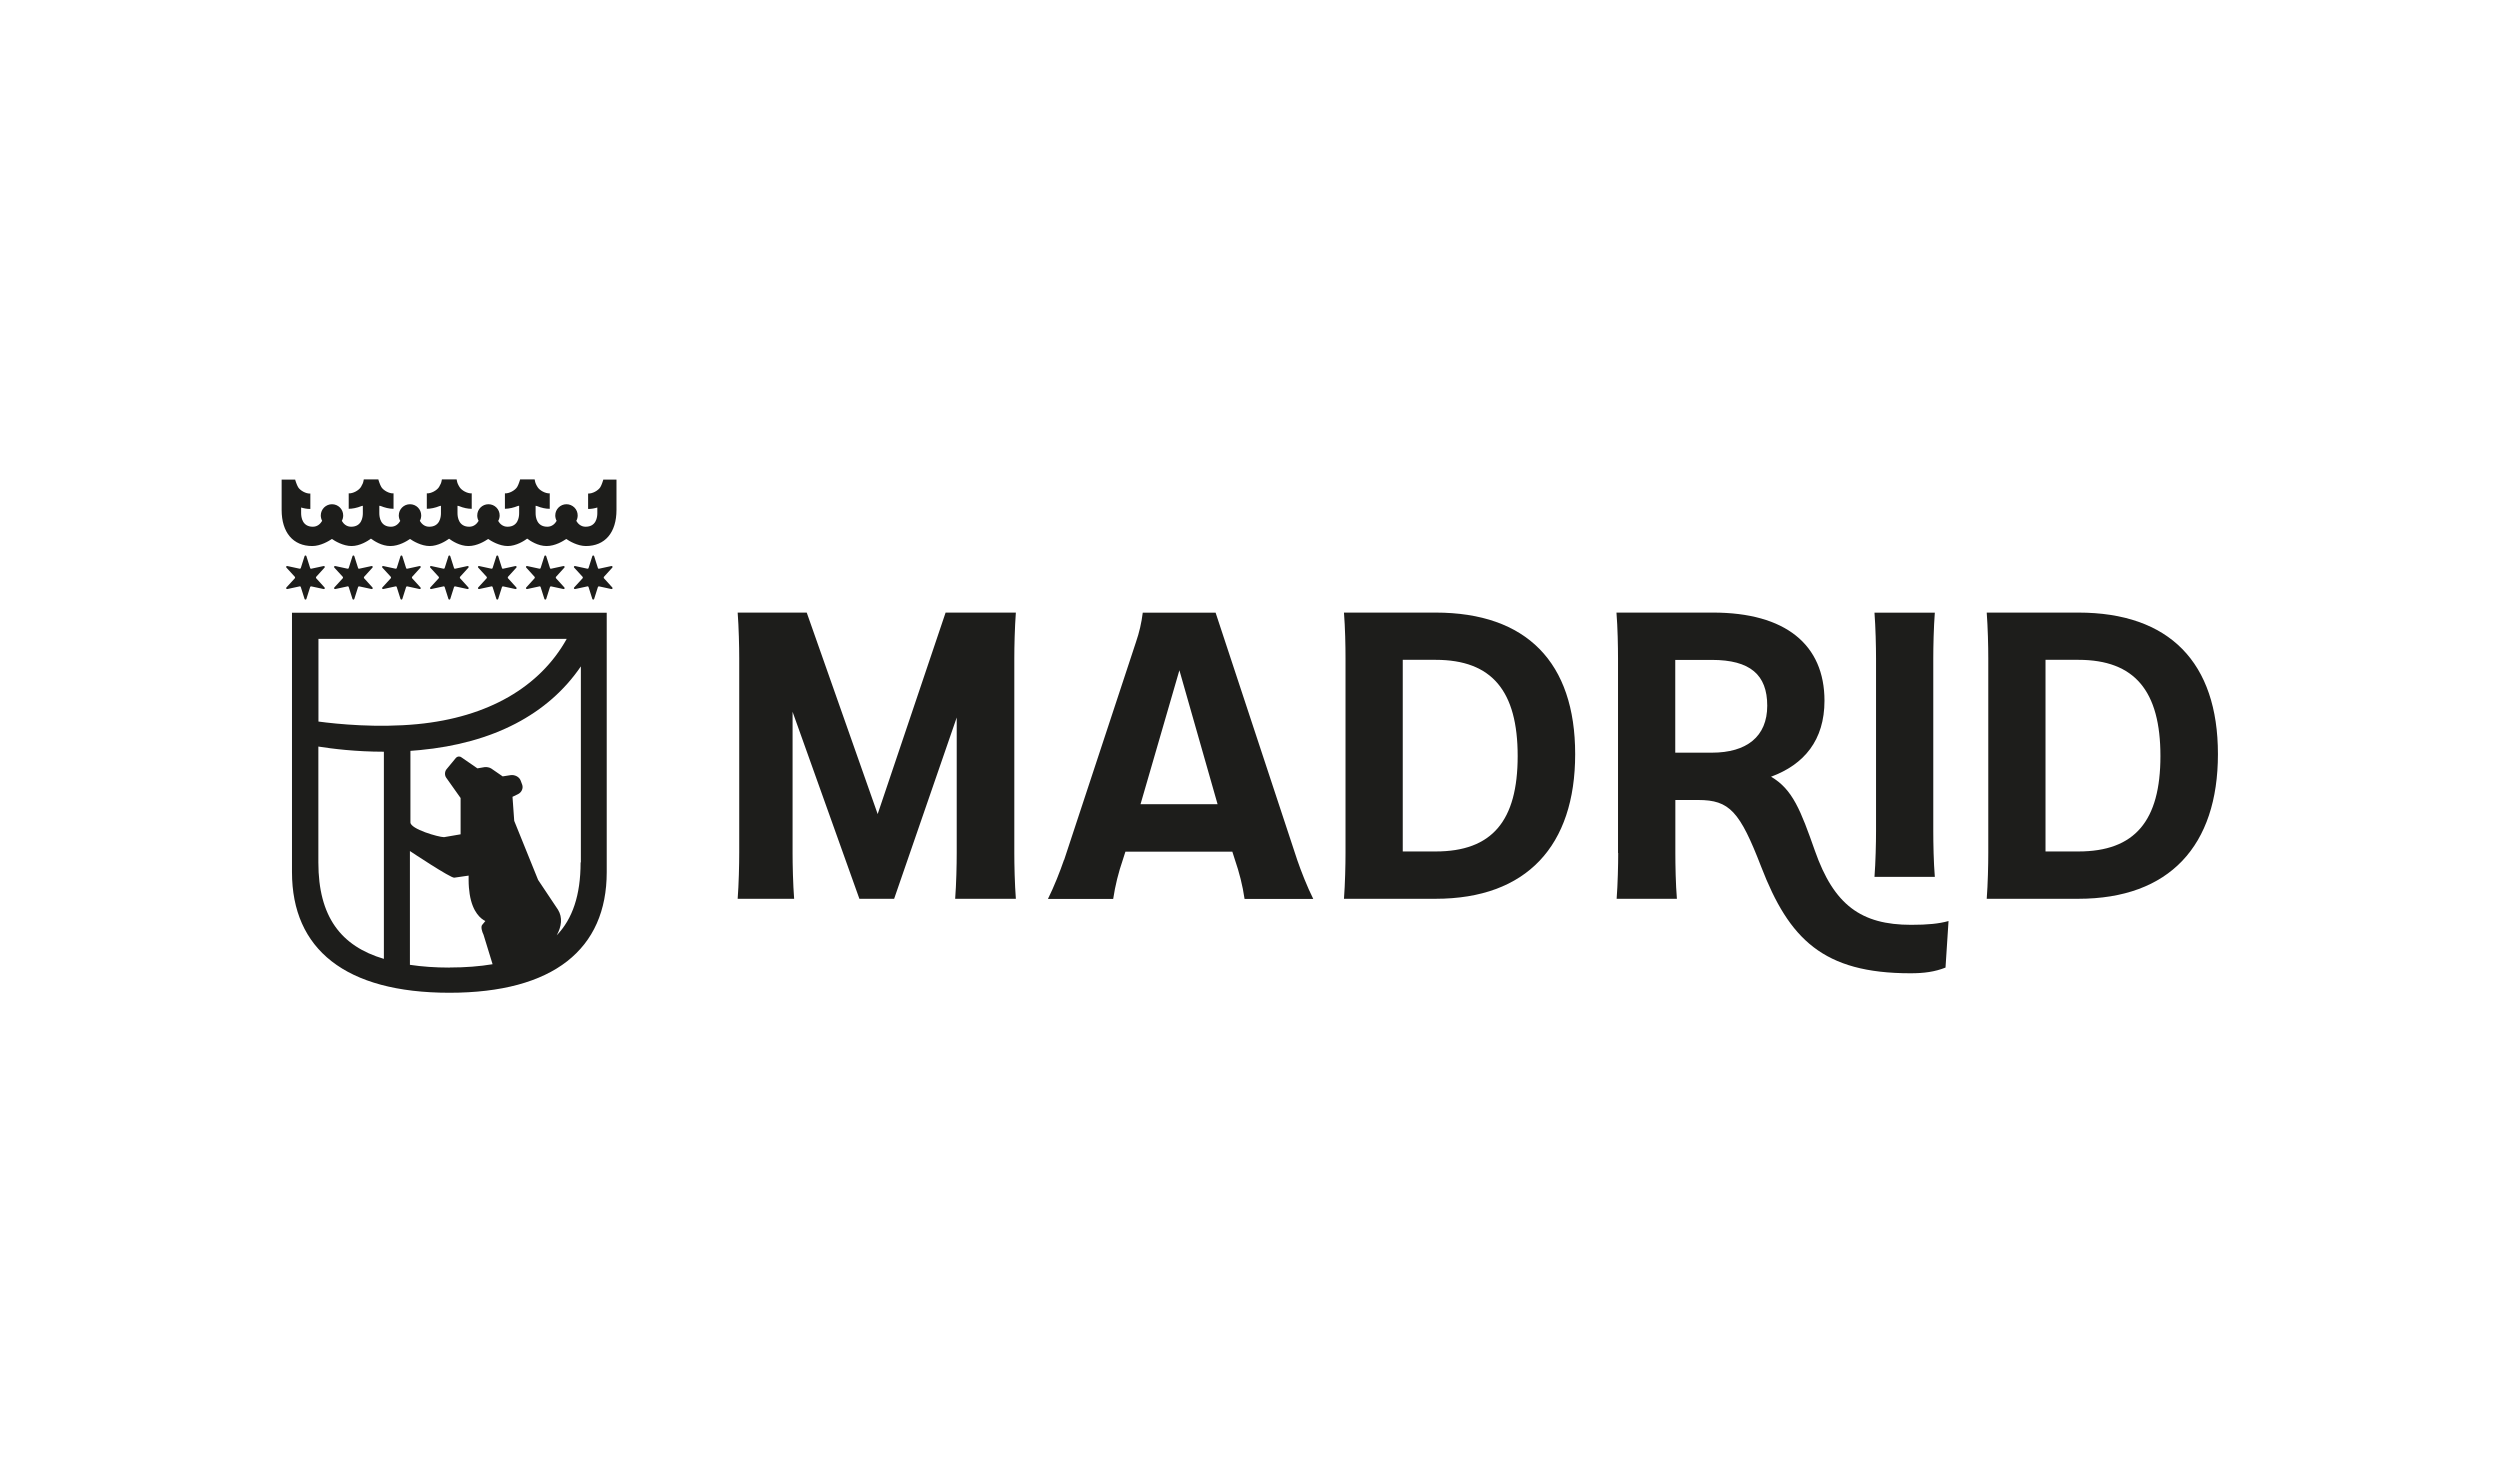
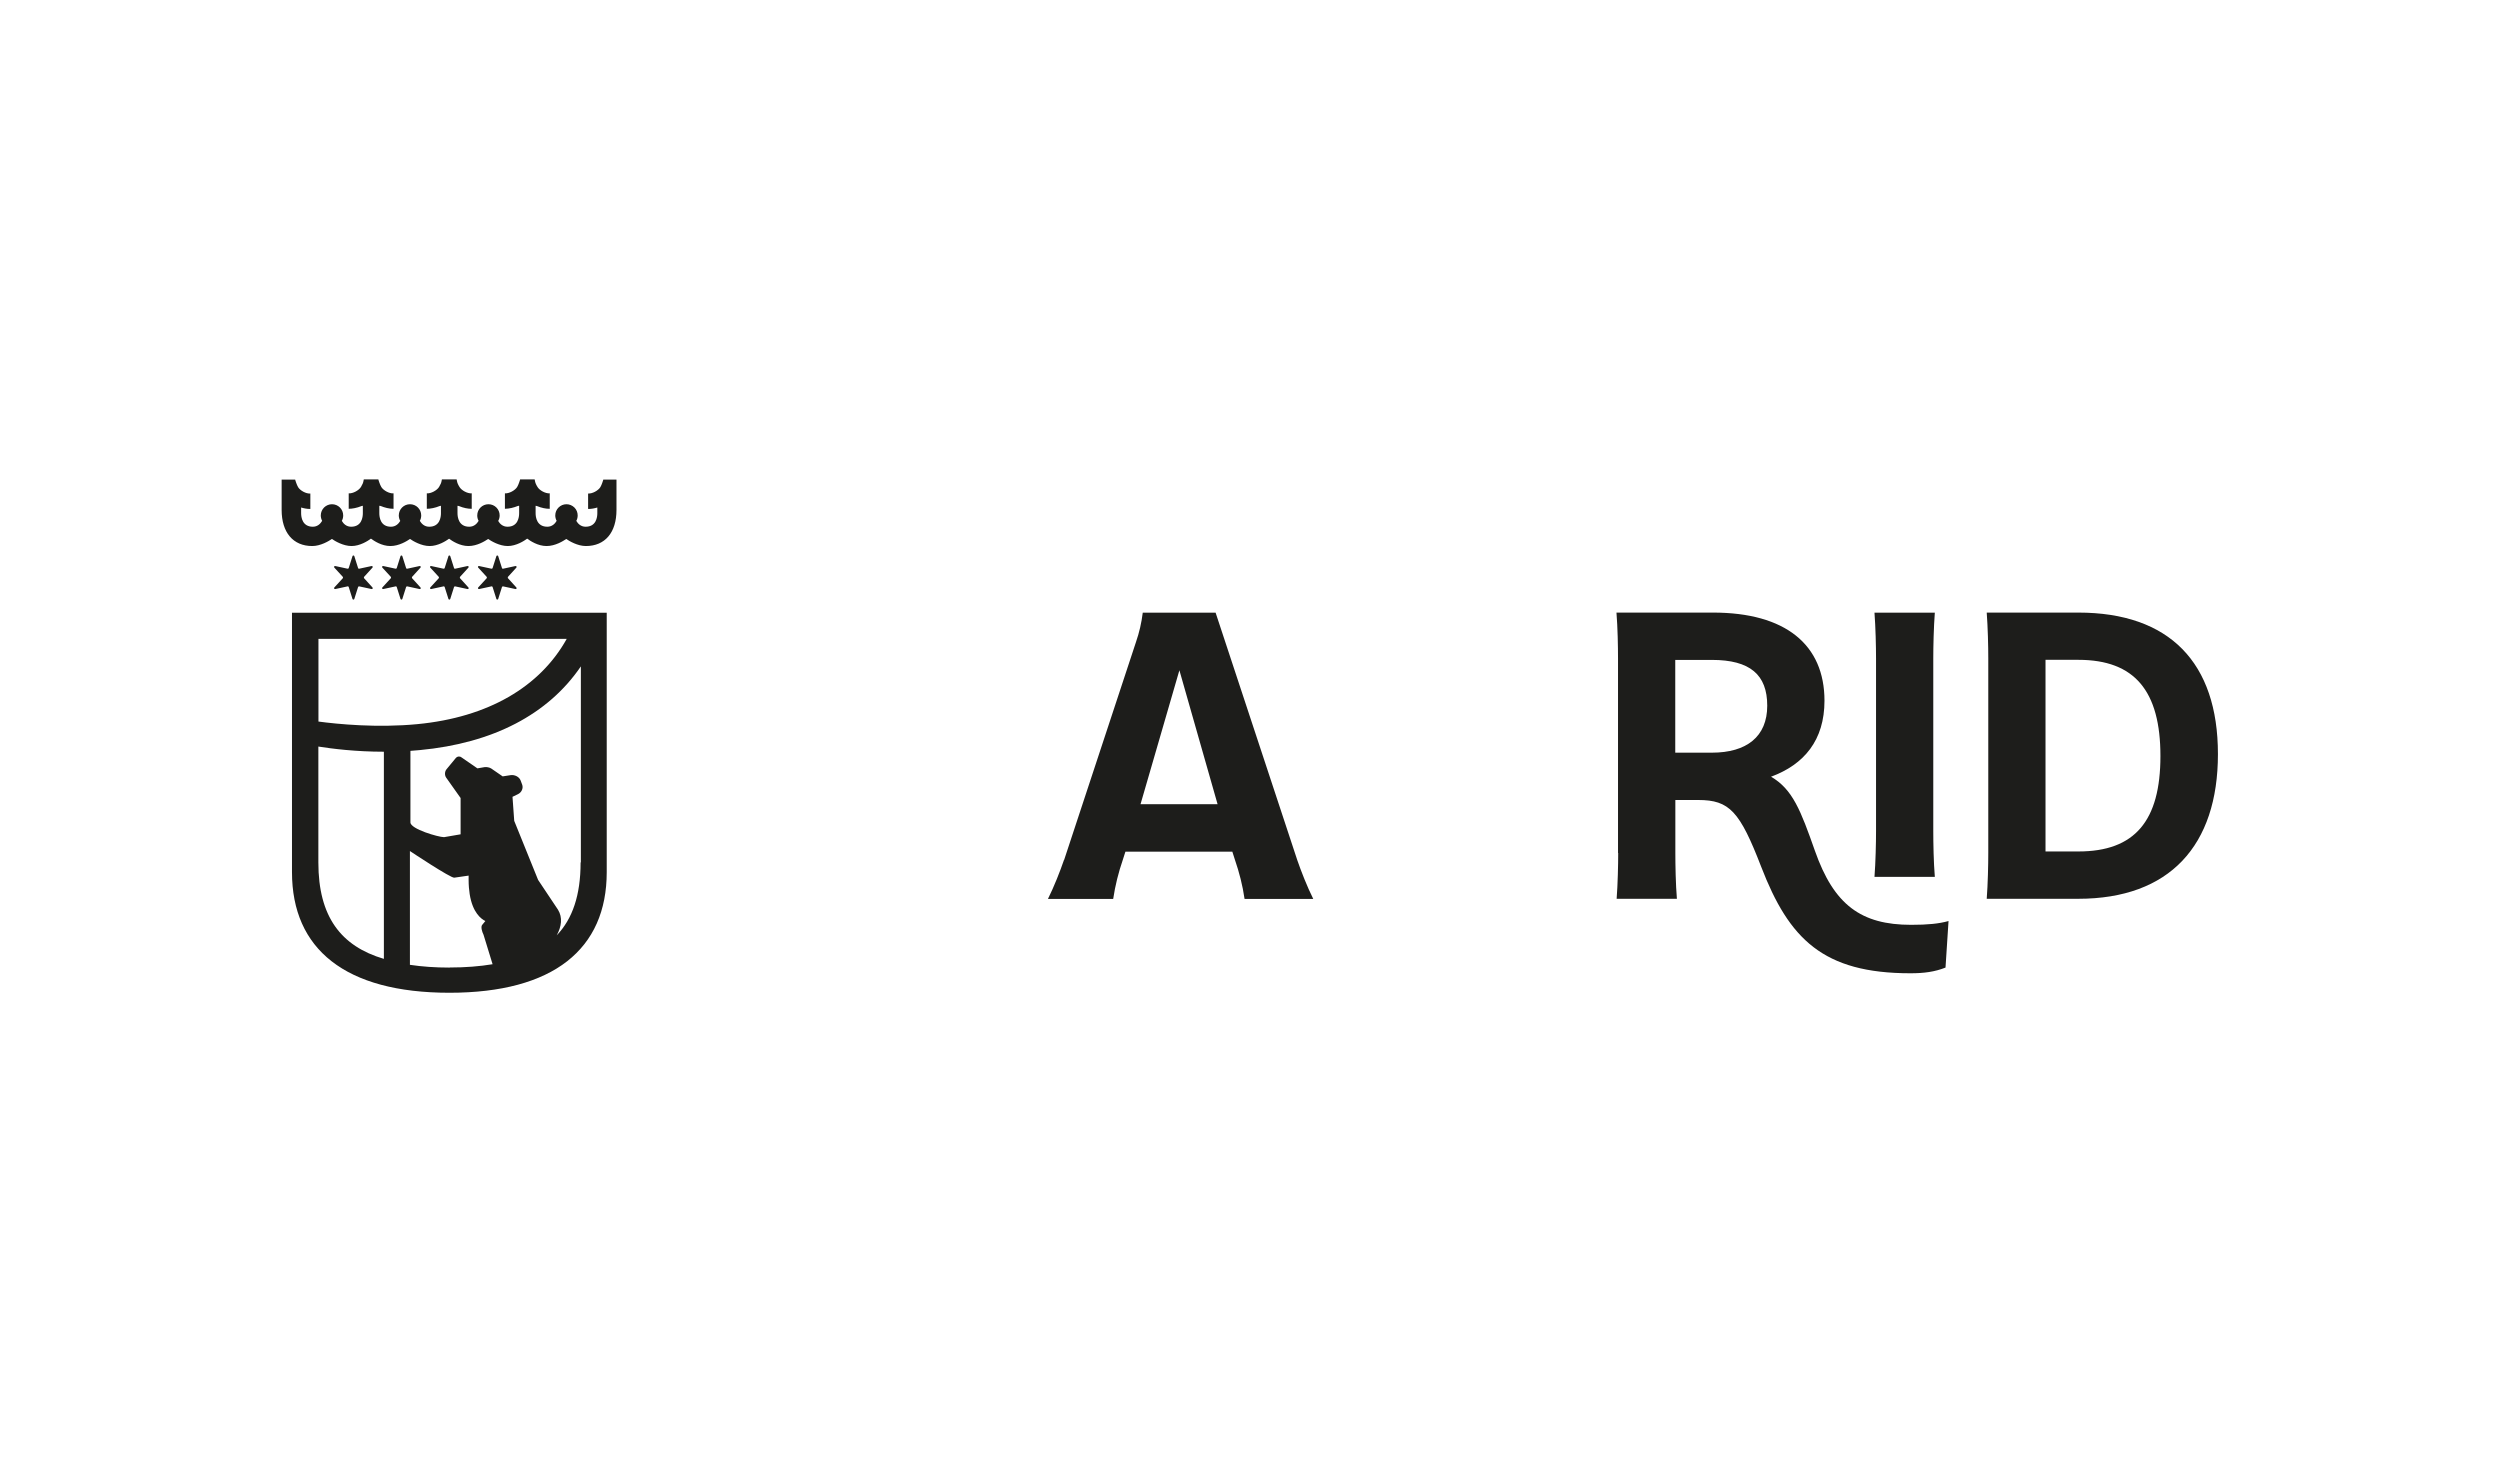
<svg xmlns="http://www.w3.org/2000/svg" id="Capa_2" data-name="Capa 2" viewBox="0 0 290 169">
  <defs>
    <style>
      .cls-1 {
        fill: #1d1d1b;
      }
    </style>
  </defs>
-   <path class="cls-1" d="M85.75,98.95v-22.58c0-1.37-.05-3.59-.18-5.31h8.01l8.23,23.37,7.88-23.37h8.15c-.13,1.73-.18,3.94-.18,5.31v22.58c0,1.37.05,3.63.18,5.31h-7.04c.13-1.68.18-3.94.18-5.31v-15.72l-7.26,21.03h-4.03l-7.75-21.69v16.38c0,1.37.05,3.63.18,5.31h-6.55c.13-1.68.18-3.94.18-5.31" />
  <path class="cls-1" d="M141.24,93.29l-4.43-15.54-4.51,15.54h8.94ZM123.44,99.75l8.32-25.23c.4-1.15.66-2.3.8-3.45h8.45l9.47,28.69c.44,1.28,1.15,3.1,1.86,4.52h-7.97c-.22-1.55-.62-3.1-1.11-4.52l-.31-.97h-12.4l-.31.97c-.49,1.42-.88,2.97-1.11,4.52h-7.57c.71-1.42,1.42-3.23,1.86-4.52" />
-   <path class="cls-1" d="M162.72,76.55v22.22h3.81c6.55,0,9.52-3.54,9.52-11.07s-2.97-11.16-9.52-11.16h-3.81ZM156.08,98.95v-22.58c0-1.46-.04-3.54-.18-5.31h10.62c10.58,0,16.2,5.8,16.2,16.42s-5.62,16.78-16.2,16.78h-10.62c.13-1.68.18-3.94.18-5.31" />
  <path class="cls-1" d="M194.33,76.55v10.76h4.25c4.03,0,6.42-1.86,6.42-5.45s-1.99-5.31-6.42-5.31h-4.25ZM187.69,98.95v-22.58c0-1.37-.04-3.59-.18-5.31h11.2c8.41,0,12.93,3.72,12.93,10.23,0,4.56-2.35,7.39-6.2,8.81,2.52,1.46,3.45,3.94,5.09,8.59,2.21,6.29,5.36,8.59,11.16,8.59,1.95,0,3.23-.13,4.34-.44l-.35,5.4c-1.24.49-2.48.66-4.07.66-10.14,0-14.08-3.98-17.31-12.35-2.48-6.42-3.67-7.75-7.3-7.75h-2.66v6.15c0,1.37.04,3.63.18,5.31h-6.99c.13-1.68.18-3.94.18-5.31" />
  <path class="cls-1" d="M217.62,96.41v-20.03c0-1.37-.05-3.59-.18-5.31h7c-.13,1.68-.18,3.94-.18,5.31v20.03c0,1.37.04,3.63.18,5.31h-7c.13-1.68.18-3.94.18-5.31" />
  <path class="cls-1" d="M237.28,76.55v22.22h3.81c6.55,0,9.52-3.54,9.52-11.07s-2.97-11.16-9.52-11.16h-3.81ZM230.64,98.95v-22.58c0-1.46-.05-3.54-.18-5.31h10.62c10.58,0,16.2,5.8,16.2,16.42s-5.62,16.78-16.2,16.78h-10.62c.13-1.68.18-3.94.18-5.31" />
  <g>
    <path class="cls-1" d="M67.35,100.04c0,3.81-.94,6.55-2.77,8.46.56-1.03.7-2.07.15-2.97l-2.31-3.46-2.77-6.85-.2-2.79.62-.3c.44-.2.66-.71.5-1.12l-.18-.48c-.16-.42-.69-.69-1.18-.61l-.9.14-1.32-.91c-.19-.13-.55-.2-.8-.16l-.81.14-1.87-1.29c-.19-.14-.48-.1-.62.07l-1.09,1.32c-.22.26-.24.7-.04.98l1.67,2.36v4.21l-1.92.33c-.65,0-3.9-.94-3.9-1.71v-8.3c.36-.02.72-.05,1.09-.09,8.49-.8,14.89-4.14,18.68-9.71v22.74ZM52.15,112.24c-1.67,0-3.2-.11-4.6-.32v-13.2s4.77,3.18,5.15,3.09l1.66-.24v.51c0,.61.05,1.15.12,1.62.34,2.19,1.35,2.91,1.82,3.14l-.37.45c-.18.22-.02.78.16,1.14l1.05,3.42c-1.5.25-3.16.38-4.98.38M44.53,111.23c-4.99-1.48-7.6-4.9-7.6-11.18v-13.45c1.57.25,4.32.6,7.6.6v24.03ZM65.74,74.11c-3.11,5.58-9.12,9.1-17.32,9.89-4.66.45-9.24,0-11.48-.3v-9.59h28.8ZM33.87,71.08v30.09c0,8.91,6.17,13.99,18.26,13.99s18.25-5.08,18.25-13.99v-30.09h-36.51Z" />
-     <path class="cls-1" d="M35.54,64.51l.44,1.39c.02.05.07.09.13.07l1.43-.31c.11-.02.18.1.11.18l-.98,1.08s-.04.11,0,.15l.98,1.08c.07.08,0,.21-.11.18l-1.43-.31c-.06-.01-.11.02-.13.07l-.44,1.39c-.03.1-.18.1-.21,0l-.44-1.39c-.02-.05-.07-.09-.13-.07l-1.43.31c-.11.02-.18-.1-.11-.18l.99-1.08s.04-.11,0-.15l-.99-1.08c-.07-.08,0-.21.11-.18l1.43.31c.06.01.11-.02.13-.07l.44-1.39c.03-.1.18-.1.21,0" />
    <path class="cls-1" d="M41.1,64.51l.44,1.39c.02.05.07.09.13.07l1.43-.31c.11-.02.18.1.11.18l-.98,1.08s-.04.11,0,.15l.98,1.08c.07.08,0,.21-.11.18l-1.43-.31c-.06-.01-.11.02-.13.07l-.44,1.39c-.03.1-.18.1-.21,0l-.44-1.39c-.02-.05-.07-.09-.13-.07l-1.43.31c-.11.02-.18-.1-.11-.18l.99-1.08s.04-.11,0-.15l-.99-1.08c-.07-.08,0-.21.11-.18l1.43.31c.06.01.11-.02.13-.07l.44-1.39c.03-.1.18-.1.21,0" />
    <path class="cls-1" d="M46.67,64.51l.44,1.39c.02.05.07.09.13.07l1.43-.31c.11-.02.18.1.11.18l-.98,1.08s-.04.11,0,.15l.98,1.08c.07.08,0,.21-.11.18l-1.43-.31c-.06-.01-.11.02-.13.07l-.44,1.39c-.03.1-.18.1-.21,0l-.44-1.39c-.02-.05-.07-.09-.13-.07l-1.43.31c-.11.02-.18-.1-.11-.18l.99-1.08s.04-.11,0-.15l-.99-1.08c-.07-.08,0-.21.11-.18l1.43.31c.06.01.11-.02.13-.07l.44-1.39c.03-.1.18-.1.21,0" />
    <path class="cls-1" d="M52.23,64.51l.44,1.39c.02.05.07.09.13.07l1.43-.31c.11-.02.18.1.11.18l-.98,1.08s-.04.11,0,.15l.98,1.08c.07.08,0,.21-.11.18l-1.43-.31c-.06-.01-.11.02-.13.07l-.44,1.39c-.03.1-.18.1-.21,0l-.44-1.39c-.02-.05-.07-.09-.13-.07l-1.43.31c-.11.02-.18-.1-.11-.18l.99-1.08s.04-.11,0-.15l-.99-1.08c-.07-.08,0-.21.11-.18l1.43.31c.06.01.11-.02.13-.07l.44-1.39c.03-.1.18-.1.21,0" />
    <path class="cls-1" d="M57.79,64.51l.44,1.39c.02.05.07.09.13.07l1.43-.31c.11-.02.18.1.11.18l-.98,1.08s-.04.11,0,.15l.98,1.08c.07.08,0,.21-.11.18l-1.43-.31c-.06-.01-.11.02-.13.07l-.44,1.39c-.03.1-.18.1-.21,0l-.44-1.39c-.02-.05-.07-.09-.13-.07l-1.43.31c-.11.02-.18-.1-.11-.18l.99-1.08s.04-.11,0-.15l-.99-1.08c-.07-.08,0-.21.11-.18l1.43.31c.06.01.11-.02.13-.07l.44-1.39c.03-.1.18-.1.21,0" />
-     <path class="cls-1" d="M63.36,64.51l.44,1.39c.02.05.07.09.13.07l1.43-.31c.11-.02.18.1.11.18l-.98,1.08s-.04.11,0,.15l.98,1.08c.07.08,0,.21-.11.18l-1.43-.31c-.06-.01-.11.02-.13.07l-.44,1.39c-.03.1-.18.1-.21,0l-.44-1.39c-.02-.05-.07-.09-.13-.07l-1.43.31c-.11.02-.18-.1-.11-.18l.98-1.08s.04-.11,0-.15l-.98-1.08c-.07-.08,0-.21.11-.18l1.43.31c.06.01.11-.02.13-.07l.44-1.39c.03-.1.18-.1.21,0" />
-     <path class="cls-1" d="M68.92,64.51l.44,1.39c.02.05.07.09.13.07l1.43-.31c.11-.02.18.1.11.18l-.98,1.08s-.04.11,0,.15l.98,1.08c.07.08,0,.21-.11.18l-1.43-.31c-.06-.01-.11.02-.13.07l-.44,1.39c-.03.1-.18.1-.21,0l-.44-1.39c-.02-.05-.07-.09-.13-.07l-1.43.31c-.11.02-.18-.1-.11-.18l.99-1.08s.04-.11,0-.15l-.99-1.08c-.07-.08,0-.21.11-.18l1.43.31c.06.01.11-.02.13-.07l.44-1.39c.03-.1.18-.1.21,0" />
    <path class="cls-1" d="M69.98,55.63l-.02.09s-.16.53-.32.79c-.24.39-.92.77-1.42.74v1.79h.04c.33,0,.71-.07,1.03-.17v.66c0,.47-.13,1.57-1.36,1.57-.55,0-.89-.35-1.08-.68.11-.19.16-.41.16-.63,0-.34-.13-.67-.38-.92-.25-.24-.57-.38-.92-.38-.71,0-1.3.58-1.3,1.3,0,.22.06.44.16.63-.19.33-.53.68-1.08.68-1.22,0-1.36-1.1-1.36-1.57v-.86c.05,0,.1.01.15.03.53.22,1.07.33,1.49.32v-1.79c-.5.03-1.18-.34-1.42-.74-.17-.28-.27-.49-.31-.78l-.02-.1h-1.69l-.02.09s-.16.53-.32.79c-.24.39-.92.77-1.42.74v1.79c.48,0,1.07-.15,1.45-.31.06-.03.13-.04.2-.04v.86c0,.47-.13,1.57-1.35,1.57-.55,0-.89-.34-1.08-.67.11-.19.17-.41.17-.64,0-.72-.58-1.3-1.3-1.3s-1.3.58-1.3,1.3c0,.22.05.44.16.63-.2.33-.53.68-1.09.68-1.22,0-1.36-1.1-1.36-1.57,0-.07,0-.71,0-.71v-.15h.01s.1.01.15.03c.53.22,1.07.33,1.49.32v-1.79c-.5.03-1.18-.34-1.42-.74-.17-.28-.27-.49-.31-.78l-.02-.1h-1.71l-.02.1c-.04.29-.14.49-.31.78-.24.39-.92.77-1.42.74v1.79c.41,0,.96-.1,1.49-.32.05-.02.1-.03.15-.03h0v.15s0,.64,0,.71c0,.47-.13,1.57-1.36,1.57-.56,0-.89-.35-1.09-.68.11-.19.16-.41.16-.63,0-.72-.58-1.3-1.3-1.3s-1.3.58-1.3,1.3c0,.22.06.44.17.64-.2.33-.53.67-1.08.67-1.22,0-1.35-1.1-1.35-1.57v-.86c.07,0,.14.02.2.04.38.16.96.32,1.45.31v-1.79c-.49.04-1.18-.34-1.42-.74-.16-.27-.32-.79-.32-.79l-.02-.09h-1.69l-.02.1c-.04.29-.14.49-.31.78-.24.39-.92.77-1.42.74v1.79c.41,0,.96-.1,1.49-.32.05-.02.1-.03.15-.03v.86c0,.47-.13,1.57-1.36,1.57-.55,0-.89-.35-1.08-.68.11-.19.16-.41.16-.63,0-.72-.58-1.3-1.3-1.3-.35,0-.67.14-.92.38-.24.25-.38.57-.38.92,0,.22.06.44.16.63-.2.33-.53.68-1.08.68-1.22,0-1.36-1.1-1.36-1.57v-.66c.32.1.7.17,1.03.17h.04v-1.79c-.49.04-1.18-.34-1.42-.74-.16-.27-.32-.79-.32-.79l-.02-.09h-1.57v3.52c0,2.62,1.33,4.19,3.55,4.19.97,0,1.93-.58,2.28-.82.35.24,1.31.82,2.28.82s1.91-.6,2.25-.86c.35.26,1.24.86,2.25.86s1.93-.58,2.28-.82c.35.24,1.31.82,2.28.82s1.9-.59,2.25-.85c.35.26,1.24.85,2.25.85s1.93-.58,2.28-.82c.35.24,1.31.82,2.28.82s1.91-.6,2.25-.86c.35.26,1.24.86,2.25.86s1.93-.58,2.28-.82c.35.24,1.31.82,2.28.82,2.23,0,3.55-1.57,3.55-4.19v-3.52h-1.57Z" />
  </g>
</svg>